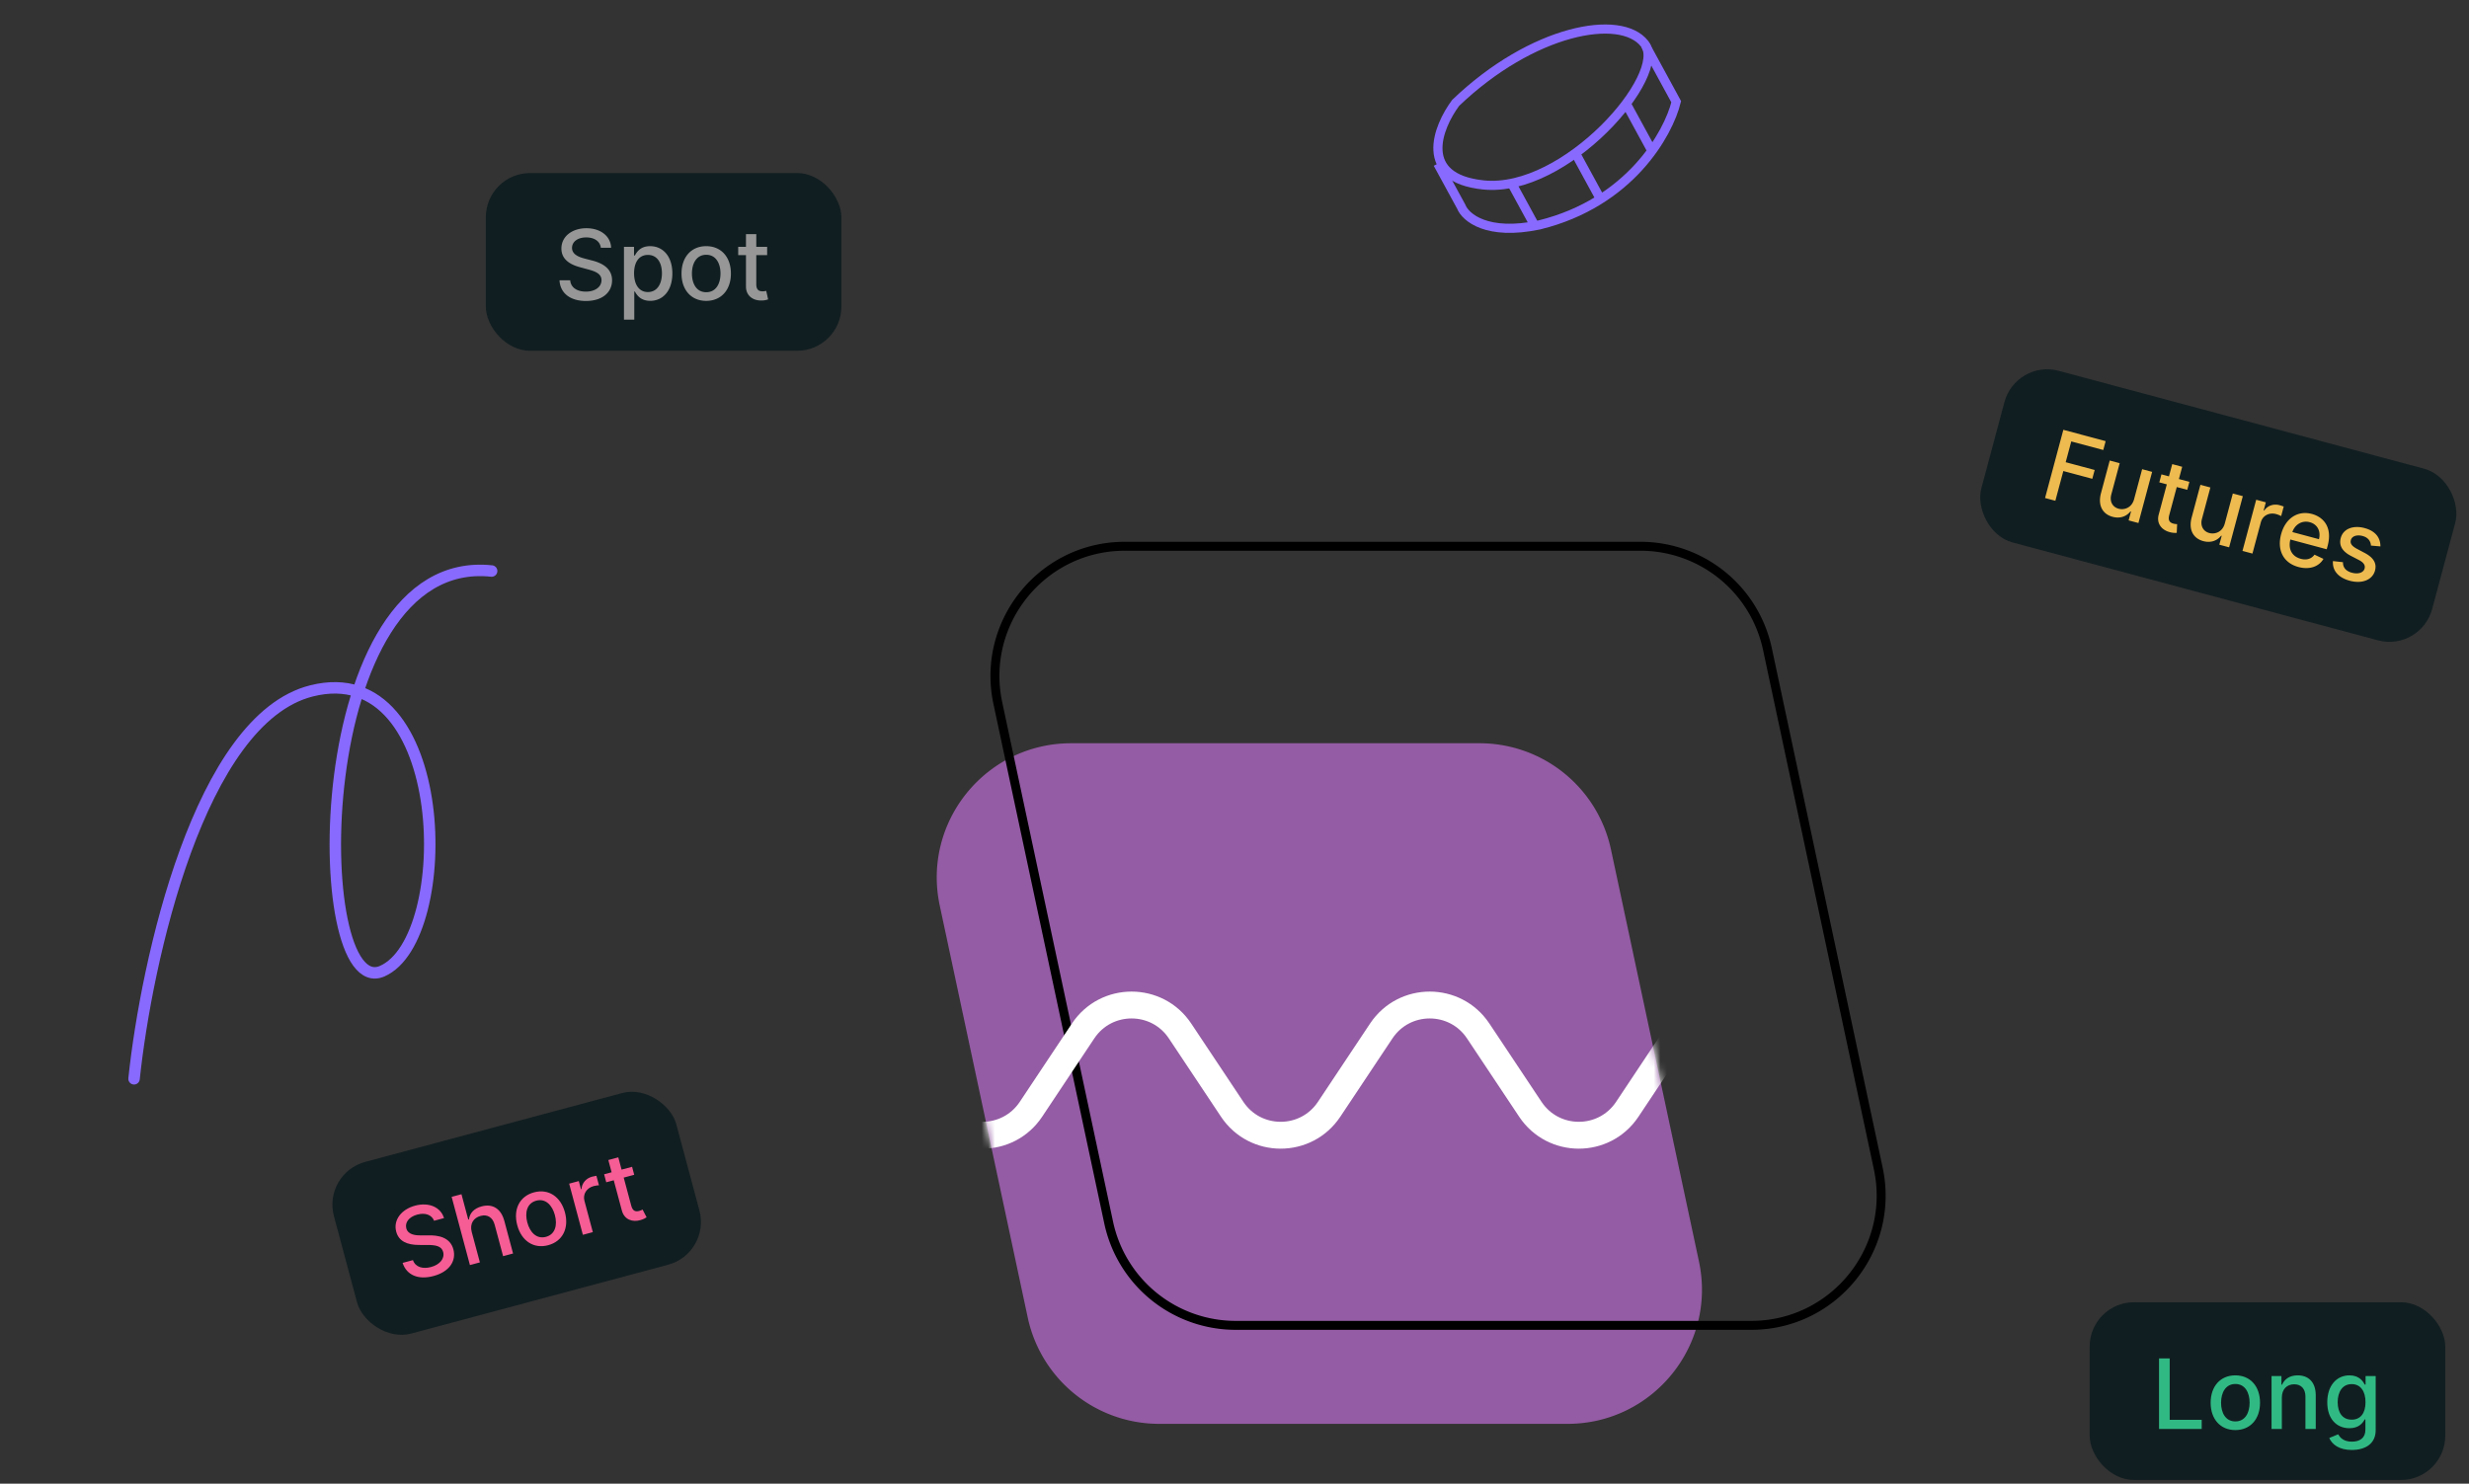
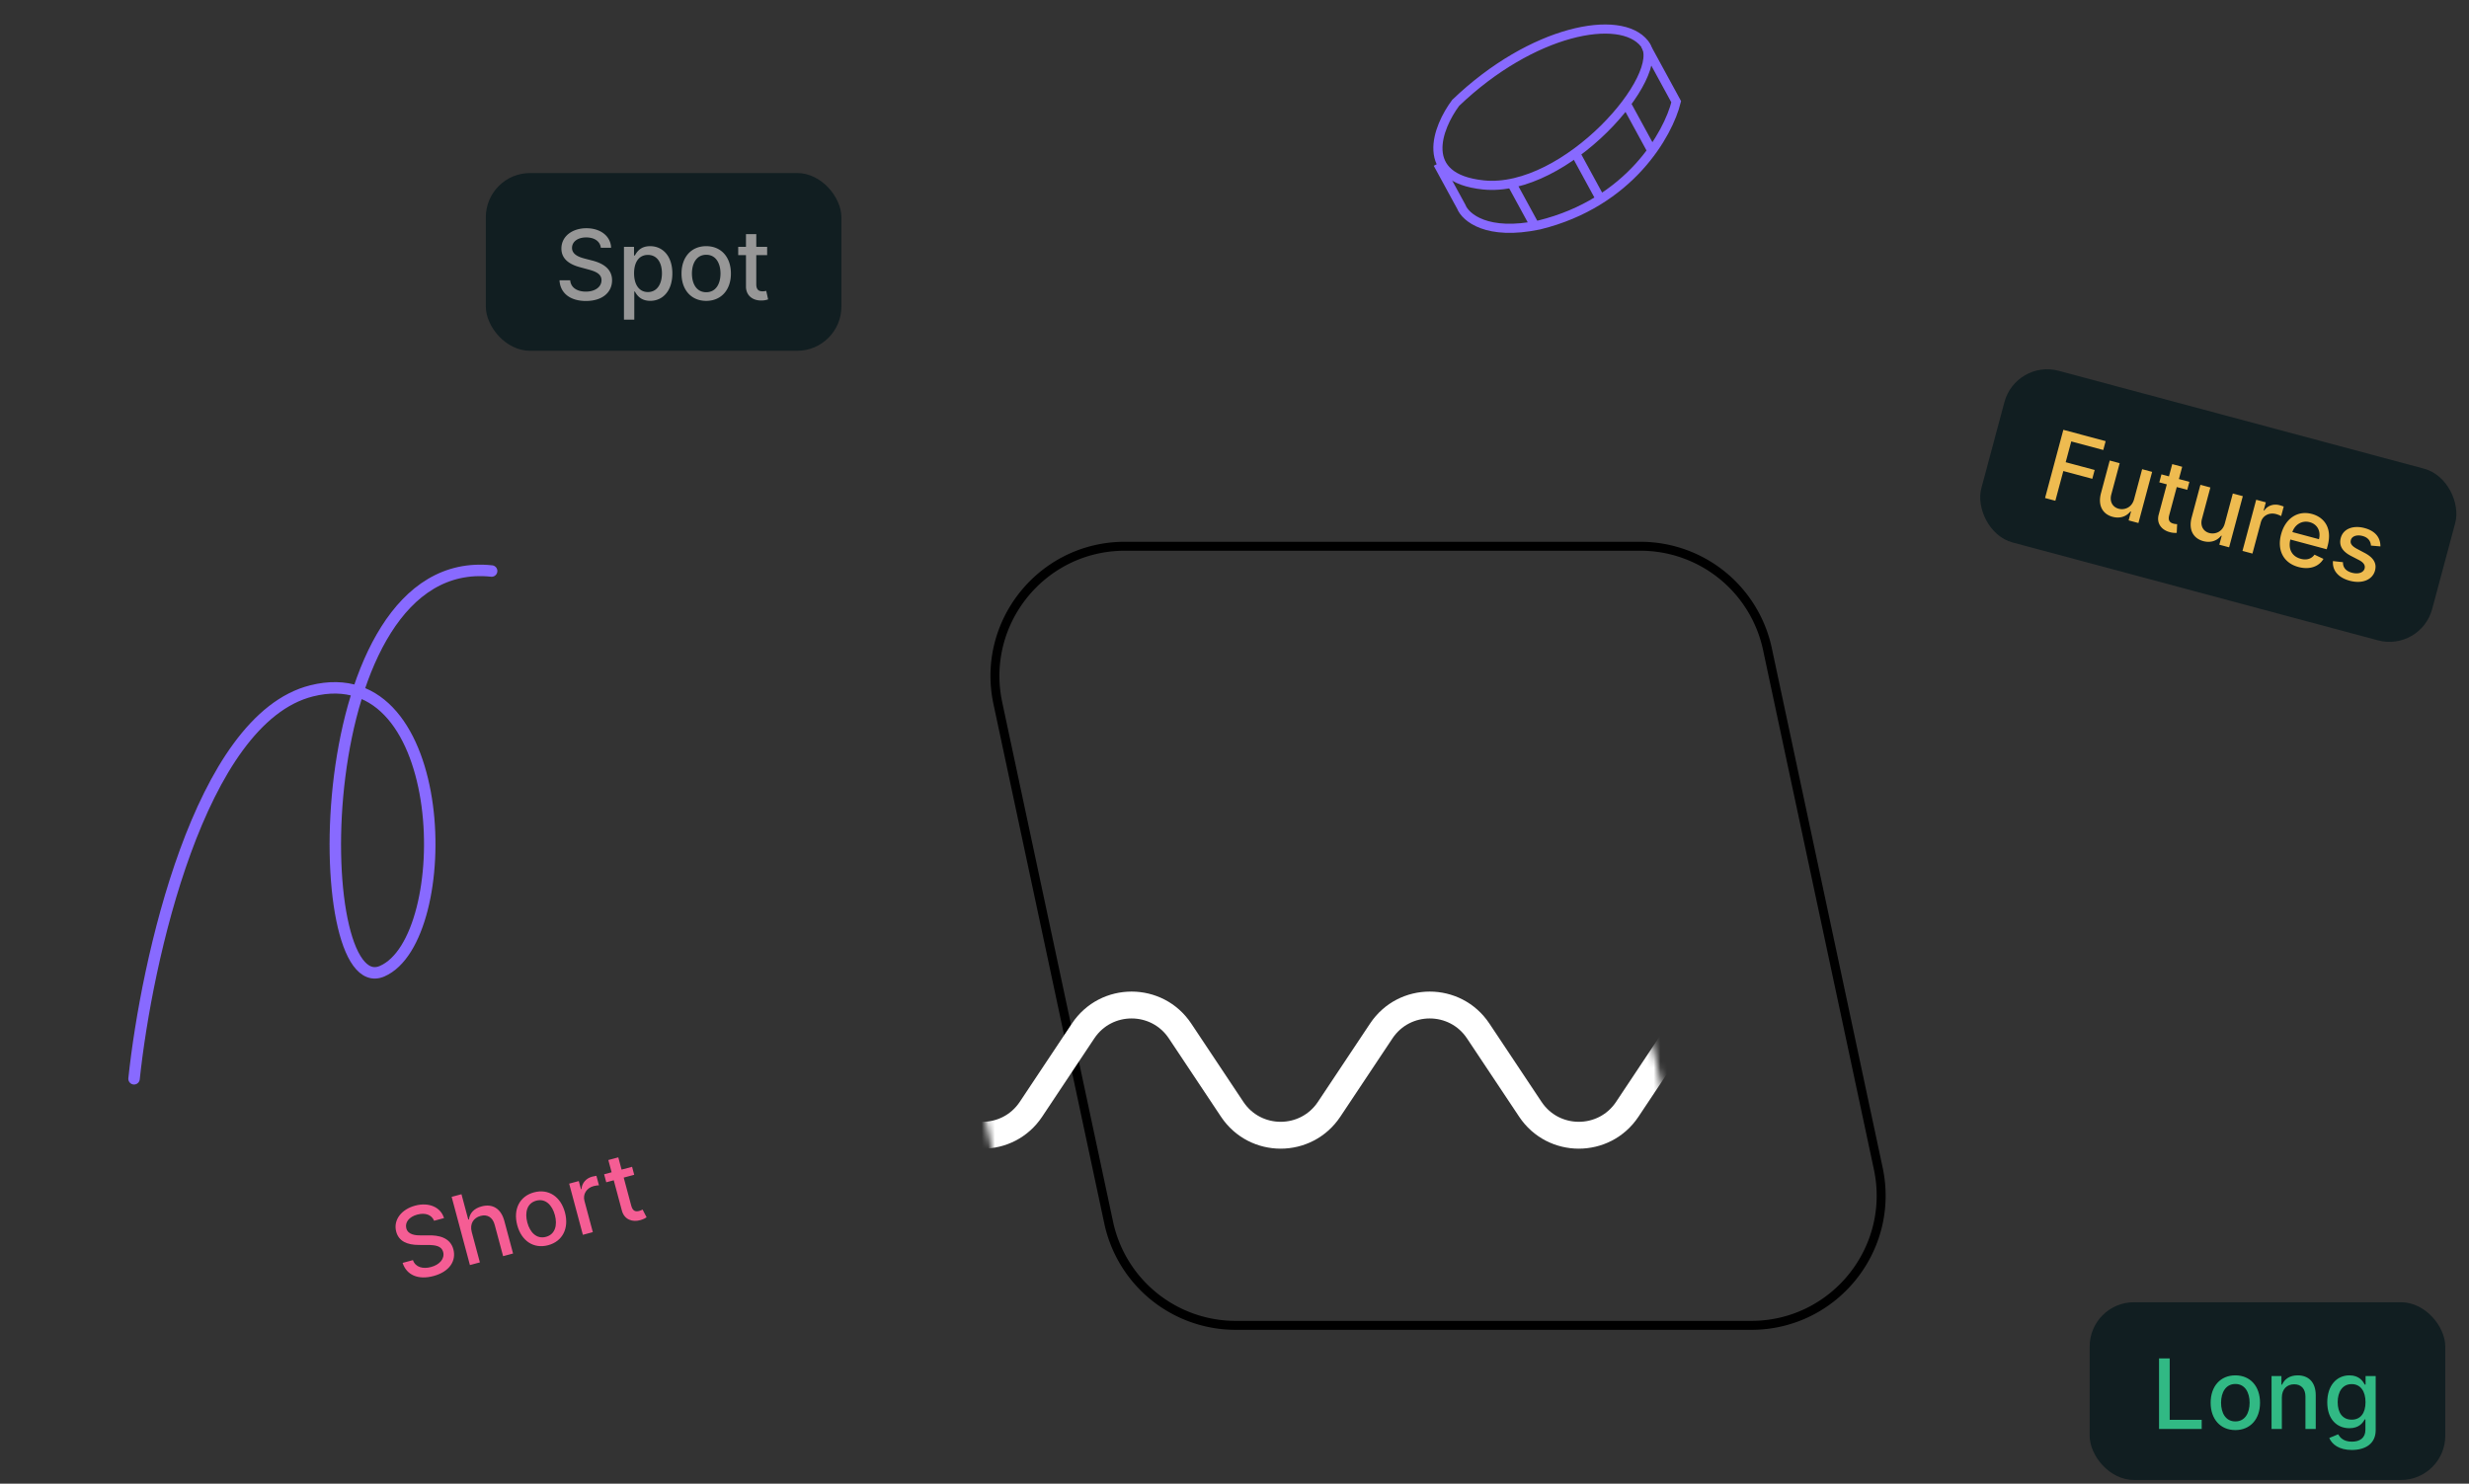
<svg xmlns="http://www.w3.org/2000/svg" width="371" height="223" fill="none">
  <rect width="100%" height="100%" fill="#333333" stroke="none" />
  <path d="M222.9 27.795c-9.907-1.027-6.906-8.652-4.166-12.335 11.519-11.025 24.775-13.502 28.382-8.895 3.606 4.607-11.831 22.514-24.216 21.23Z" stroke-width="1.374" stroke="#886aff" />
  <path d="m247.27 6.844 4.603 8.447c-1.171 4.776-6.925 15.167-20.581 18.519-7.862 1.655-11.089-1.139-11.719-2.743l-3.529-6.475m11.155 3.056 3.529 6.475m6.224-10.694 3.682 6.757m3.639-14.766 3.989 7.321" stroke-width="1.374" stroke="#886aff" />
  <rect x="314" y="195.726" width="53.434" height="26.717" rx="6.652" fill="#111e21" />
  <path d="M324.424 214.779h6.41v-1.378h-4.809v-9.234h-1.601v10.612Zm11.465.161c2.244 0 3.71-1.643 3.71-4.104 0-2.477-1.466-4.12-3.71-4.12-2.244 0-3.71 1.643-3.71 4.12 0 2.461 1.466 4.104 3.71 4.104Zm.005-1.301c-1.466 0-2.15-1.28-2.15-2.808 0-1.524.684-2.819 2.15-2.819 1.456 0 2.14 1.295 2.14 2.819 0 1.528-.684 2.808-2.14 2.808Zm6.984-3.586c0-1.269.777-1.995 1.855-1.995 1.052 0 1.69.69 1.69 1.845v4.876h1.549v-5.062c0-1.97-1.083-3.001-2.71-3.001-1.197 0-1.98.555-2.348 1.399h-.098v-1.295h-1.487v7.959h1.549v-4.726Zm10.509 7.877c2.026 0 3.591-.928 3.591-2.975v-8.135h-1.518v1.29h-.114c-.275-.492-.824-1.394-2.306-1.394-1.923 0-3.337 1.519-3.337 4.052 0 2.54 1.446 3.892 3.327 3.892 1.461 0 2.026-.824 2.306-1.332h.098v1.565c0 1.249-.855 1.788-2.031 1.788-1.291 0-1.793-.648-2.068-1.104l-1.332.55c.42.974 1.482 1.803 3.384 1.803Zm-.015-4.555c-1.384 0-2.104-1.062-2.104-2.627 0-1.529.704-2.716 2.104-2.716 1.352 0 2.078 1.104 2.078 2.716 0 1.642-.742 2.627-2.078 2.627Z" fill="#31B984" />
  <rect x="302.915" y="54.007" width="70.133" height="26.717" rx="6.652" transform="rotate(15 302.915 54.007)" fill="#111e21" />
  <path d="m307.297 74.851 1.547.415 1.198-4.47 4.354 1.167.356-1.327-4.355-1.167.837-3.123 4.81 1.289.357-1.332-6.357-1.703-2.747 10.251Zm13.382.168c-.345 1.308-1.483 1.668-2.323 1.443-.926-.248-1.387-1.09-1.107-2.136l1.262-4.71-1.497-.401-1.31 4.89c-.511 1.907.27 3.178 1.746 3.574 1.156.31 2.106-.09 2.681-.816l.08.021-.357 1.332 1.472.394 2.06-7.688-1.501-.403-1.206 4.5Zm8.307-2.597L327.409 72l.494-1.842-1.497-.401-.493 1.842-1.127-.302-.322 1.201 1.127.302-1.217 4.54c-.379 1.395.506 2.356 1.694 2.648a2.98 2.98 0 0 0 1.014.1l.061-1.309c-.105-.007-.303-.011-.543-.075-.485-.13-.878-.407-.646-1.273l1.133-4.23 1.577.423.322-1.202Zm5.32 6.249c-.345 1.307-1.483 1.668-2.323 1.443-.926-.249-1.387-1.09-1.107-2.137l1.262-4.71-1.497-.401-1.31 4.89c-.511 1.907.27 3.179 1.746 3.574 1.156.31 2.106-.09 2.681-.816l.08.022-.356 1.331 1.471.394 2.06-7.688-1.501-.402-1.206 4.5Zm2.658 4.13 1.497.4 1.258-4.695c.269-1.006 1.24-1.524 2.301-1.24.31.084.646.233.756.3l.384-1.432a6.32 6.32 0 0 0-.626-.205c-.901-.241-1.809.063-2.311.813l-.08-.021.328-1.221-1.447-.388-2.06 7.688Zm8.406 2.418c1.677.45 3.085-.059 3.76-1.219l-1.348-.635c-.465.654-1.215.85-2.065.622-1.282-.344-1.92-1.405-1.563-2.897l5.466 1.464.142-.53c.744-2.778-.627-4.31-2.368-4.777-2.143-.574-3.991.68-4.624 3.042-.64 2.388.333 4.323 2.6 4.93Zm-.911-5.25c.353-1.074 1.397-1.808 2.613-1.483 1.162.311 1.692 1.376 1.382 2.554l-3.995-1.07Zm13.23 2.156c.01-1.28-.716-2.31-2.378-2.756-1.737-.466-3.214.12-3.579 1.482-.292 1.091.174 1.994 1.53 2.7l1.225.635c.696.363.953.786.825 1.267-.16.595-.92.89-1.901.627-.896-.24-1.369-.78-1.346-1.583l-1.506-.168c-.115 1.429.811 2.498 2.538 2.96 1.857.498 3.408-.143 3.781-1.535.291-1.086-.22-1.942-1.545-2.645l-1.146-.608c-.792-.427-1.081-.81-.937-1.33.154-.591.907-.84 1.758-.612.931.25 1.223.88 1.26 1.443l1.421.123Z" fill="#EEBB50" />
  <rect x="73" y="26.007" width="53.434" height="26.717" rx="6.652" fill="#111e21" />
  <path d="M90.281 37.236h1.544c-.046-1.7-1.55-2.933-3.705-2.933-2.13 0-3.762 1.218-3.762 3.047 0 1.477 1.057 2.342 2.762 2.803l1.254.342c1.135.3 2.01.674 2.01 1.617 0 1.036-.99 1.72-2.352 1.72-1.233 0-2.26-.549-2.352-1.704h-1.607c.104 1.922 1.59 3.109 3.97 3.109 2.492 0 3.927-1.311 3.927-3.11 0-1.912-1.704-2.653-3.052-2.984l-1.036-.27c-.83-.212-1.933-.6-1.928-1.616 0-.902.824-1.57 2.13-1.57 1.218 0 2.083.57 2.197 1.549Zm3.478 10.81h1.55v-4.224h.093c.28.508.85 1.394 2.3 1.394 1.928 0 3.328-1.544 3.328-4.12 0-2.58-1.42-4.098-3.343-4.098-1.477 0-2.01.901-2.285 1.393h-.13v-1.29H93.76v10.944Zm1.519-6.965c0-1.664.725-2.767 2.078-2.767 1.404 0 2.109 1.186 2.109 2.767 0 1.596-.726 2.814-2.11 2.814-1.331 0-2.077-1.14-2.077-2.814Zm10.84 4.14c2.244 0 3.711-1.642 3.711-4.104 0-2.477-1.467-4.12-3.711-4.12-2.244 0-3.71 1.643-3.71 4.12 0 2.462 1.466 4.104 3.71 4.104Zm.005-1.3c-1.466 0-2.15-1.28-2.15-2.81 0-1.523.684-2.818 2.15-2.818 1.457 0 2.141 1.295 2.141 2.819 0 1.529-.684 2.808-2.141 2.808Zm9.15-6.82h-1.632v-1.907h-1.549v1.907h-1.166v1.244h1.166v4.7c-.005 1.445 1.098 2.145 2.321 2.12a2.973 2.973 0 0 0 1.006-.167l-.28-1.28c-.104.021-.296.068-.544.068-.503 0-.954-.166-.954-1.063v-4.378h1.632V37.1Z" fill="#979797" />
-   <rect x="48.45" y="176.351" width="53.273" height="26.717" rx="6.652" transform="rotate(-15 48.45 176.351)" fill="#111e21" />
  <path d="m65.227 183.48 1.492-.399c-.485-1.63-2.256-2.432-4.338-1.874-2.057.551-3.319 2.15-2.845 3.917.382 1.426 1.627 1.988 3.393 1.993l1.3.005c1.174-.003 2.116.131 2.36 1.042.269 1.001-.51 1.918-1.827 2.27-1.191.32-2.324.055-2.714-1.038l-1.551.416c.597 1.83 2.341 2.592 4.639 1.976 2.407-.645 3.454-2.283 2.989-4.02-.495-1.847-2.333-2.121-3.72-2.093l-1.072.008c-.855.01-2.022-.08-2.28-1.063-.233-.871.39-1.729 1.65-2.067 1.177-.316 2.16.011 2.524.927Zm5.659 1.692c-.329-1.226.26-2.135 1.325-2.42 1.031-.277 1.823.214 2.124 1.34l1.263 4.71 1.496-.401-1.31-4.89c-.514-1.917-1.828-2.616-3.41-2.192-1.196.32-1.777 1.034-1.915 1.961l-.095.026-1.022-3.814-1.477.395 2.747 10.251 1.497-.401-1.223-4.565Zm11.485 1.982c2.168-.581 3.159-2.547 2.522-4.925-.641-2.392-2.483-3.599-4.65-3.019-2.167.581-3.159 2.547-2.518 4.94.637 2.377 2.479 3.584 4.646 3.004Zm-.331-1.258c-1.417.38-2.409-.68-2.804-2.156-.395-1.472-.07-2.9 1.347-3.28 1.407-.377 2.403.698 2.797 2.169.396 1.477.066 2.89-1.34 3.267Zm5.544-.305 1.497-.401-1.258-4.695c-.27-1.006.312-1.94 1.373-2.224.31-.084.675-.122.805-.12l-.384-1.431c-.156.02-.455.084-.645.135-.901.242-1.535.959-1.594 1.86l-.08.021-.327-1.221-1.447.387 2.06 7.689Zm7.393-10.221-1.577.422-.494-1.842-1.496.401.493 1.842-1.126.302.322 1.201 1.126-.302 1.217 4.54c.369 1.398 1.616 1.788 2.79 1.447.475-.133.771-.309.929-.421l-.602-1.164c-.094.047-.268.142-.508.206-.485.13-.964.087-1.196-.779l-1.133-4.23 1.577-.422-.322-1.201Z" fill="#F55D94" />
-   <path d="M141.211 136.116c-2.683-12.565 6.897-24.406 19.745-24.406h61.37a20.19 20.19 0 0 1 19.745 15.974l13.22 61.914c2.683 12.565-6.897 24.406-19.744 24.406h-61.371a20.19 20.19 0 0 1-19.744-15.974l-13.221-61.914Z" fill="#945ca4" />
  <path d="M169.027 82.102h77.465a19.517 19.517 0 0 1 19.087 15.445l16.653 78.066c2.59 12.144-6.67 23.588-19.087 23.588H185.68a19.516 19.516 0 0 1-19.087-15.445L149.94 105.69c-2.591-12.145 6.669-23.588 19.087-23.588Z" stroke-width="1.346" stroke="#000" />
  <mask id="a" style="mask-type:alpha" maskUnits="userSpaceOnUse" x="140" y="111" width="116" height="104">
    <path d="M141.211 136.116c-2.683-12.565 6.897-24.406 19.745-24.406h61.37a20.19 20.19 0 0 1 19.745 15.974l13.22 61.914c2.683 12.565-6.897 24.406-19.744 24.406h-61.371a20.19 20.19 0 0 1-19.744-15.974l-13.221-61.914Z" fill="#523AFD" />
  </mask>
  <g mask="url(#a)">
    <path d="m125.232 144.015 15.119 22.709c3.462 5.201 11.103 5.201 14.565 0l7.835-11.77c3.463-5.201 11.103-5.201 14.566 0l7.835 11.77c3.463 5.201 11.103 5.201 14.566 0l7.835-11.77c3.462-5.201 11.103-5.201 14.565 0l7.836 11.77c3.462 5.201 11.103 5.201 14.565 0l7.836-11.77c3.462-5.201 11.103-5.201 14.565 0l15.118 22.71" stroke="#fff" stroke-width="4.038" stroke-linejoin="round" />
  </g>
  <path d="M20.142 162.142c1.869-17.667 9.82-54.062 26.673-58.303 21.066-5.303 21.758 37.294 10.604 42.132-11.154 4.839-11.326-63.092 16.456-60.148" stroke-width="1.722" stroke-linecap="round" stroke="#886aff" />
</svg>